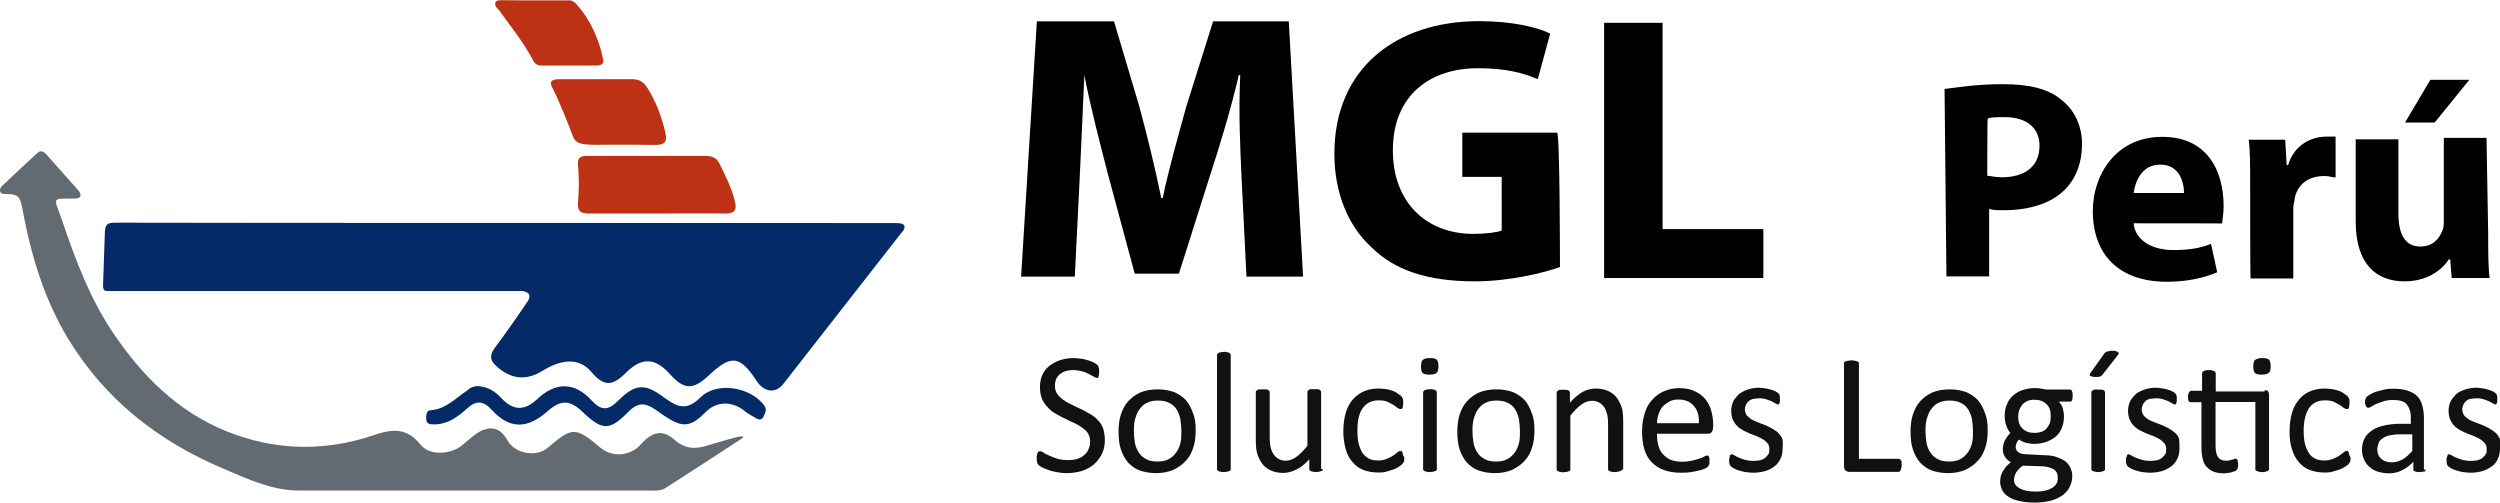
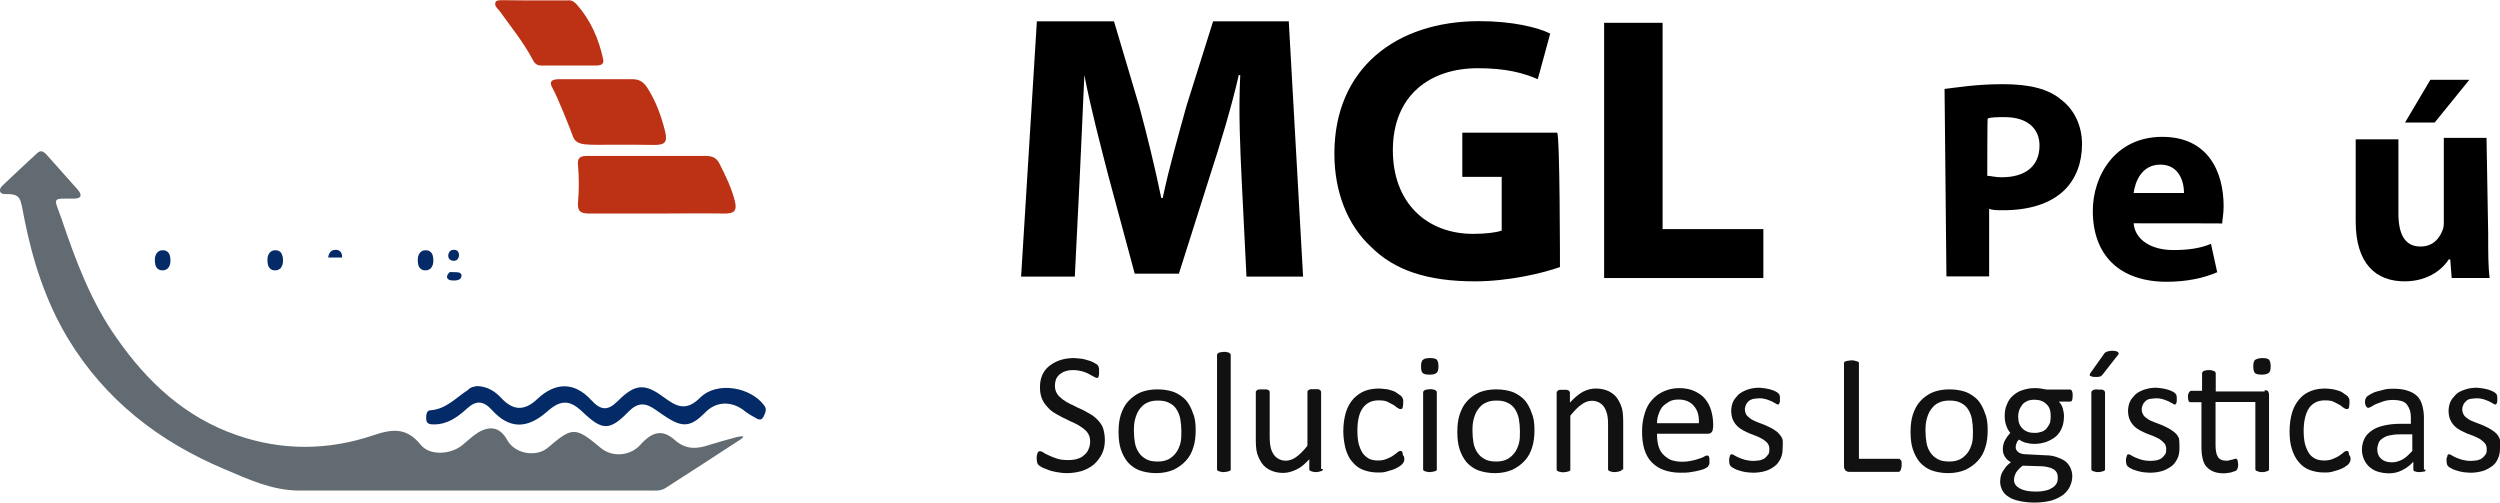
<svg xmlns="http://www.w3.org/2000/svg" version="1.1" id="Capa_1" x="0px" y="0px" viewBox="0 0 1205.8 242.5" style="enable-background:new 0 0 1205.8 242.5;" xml:space="preserve">
  <style type="text/css">
	.st0{fill:#626B71;}
	.st1{fill:#BD3214;}
	.st2{fill:#042B67;}
	.st3{fill:#111111;}
</style>
  <g>
    <g>
      <path class="st0" d="M355.4,213.1c-11.5,7.5-22.9,14.9-34.6,22.4c-2.3,1.4-4.9,1.1-7.5,1.1c-56.3,0-112.6,0-169,0    c-12.9,0-24.5-5.4-36-10.3c-31.6-13.3-57.5-33.3-75.5-63c-10.7-17.8-17-37.4-21-57.5c-2.1-10-1.1-12.4-9.6-12.2    c-2.3,0-3.1-2.1-1.1-4C6.7,84.2,12.3,79.1,18,73.8c1.6-1.4,2.8-0.9,4.2,0.5c5.1,5.8,10.3,11.5,15.4,17.3c2.3,2.8,1.4,4.2-2.1,4.2    c-10.7,0-9.6-0.9-5.8,9.8c6.8,20.1,14.2,40,26.6,57.5c14.7,21.1,32.9,38.1,57.7,46.7c22,7.7,44.2,7.5,65.9,0.2    c9.1-3.1,16.1-4,22.9,4.4c4.4,5.6,14.7,4.9,20.3,0.2c2.6-2.1,4.9-4.4,7.7-6.1c6.1-3.5,10.7-2.1,14,4c3.8,6.5,14,8.2,19.6,3.3    c11.7-10,13.1-10,25.3,0.2c5.6,4.7,14.2,4,19.1-1.4c5.6-6.3,10.5-7.7,16.4-2.6c5.4,4.9,10.7,4.7,16.9,2.6    c4.4-1.4,8.9-2.6,13.3-3.8C360,209.8,358.9,211,355.4,213.1z" />
      <path class="st1" d="M316.4,103c-10.7,0-21.5,0-32.2,0c-4.2,0-5.8-1.1-5.4-5.6c0.5-5.8,0.5-11.7,0-17.5c-0.5-4.2,1.4-4.7,4.7-4.7    c18.9,0,37.9,0,56.8,0c2.8,0,5.1,0.7,6.5,3.3c3.1,6.1,6.1,12.2,7.7,18.7c1.1,4.7-0.7,5.8-4.9,5.8C338.3,102.8,327.3,103,316.4,103    z" />
      <path class="st1" d="M296.3,69.8c-13.6,0-18,0.7-19.9-3.8c-1.1-3.3-7.7-19.6-9.6-22.9c-2.3-3.8-0.9-4.9,3.1-4.9    c11.7,0,23.4,0,35.1,0c3.1,0,5.1,1.1,7,3.8c4.4,6.8,7,14,8.9,21.8c1.1,5.1-0.5,6.1-5.4,6.1C309.8,69.8,304.2,69.8,296.3,69.8z" />
      <path class="st2" d="M230.1,186.2c5.1,0.2,8.7,2.6,11.5,5.6c5.8,6.3,11.2,6.5,17.3,0.9c8.7-8.4,18-8.7,26.2,0.2    c4.7,5.1,8,5.4,12.9,0.5c8.2-8.2,12.9-8.7,22-1.9c6.1,4.4,10.7,7.3,17.8,0.2c8.2-8,24.5-4.9,30.9,4c1.4,1.9,0.2,3.8-0.5,5.4    c-1.1,2.1-2.8,1.1-4.2,0.2c-2.1-1.1-4-2.3-5.8-3.8c-6.1-4.2-13.1-3.8-18.2,1.6c-6.8,6.8-10.7,7.3-18.9,1.9    c-1.6-1.1-3.5-2.3-5.1-3.5c-4.7-3.3-8.4-3.5-12.9,1.1c-9.1,9.3-12.6,9.1-22,0.2c-6.3-6.1-10.7-6.1-17.3-0.2    c-9.6,8.4-18.2,8.4-26.6-0.9c-4-4.4-7.5-4.7-11.9-0.7c-4.4,4-9.3,7.7-15.9,7.7c-1.6,0-3.5,0-3.8-2.1c-0.2-1.9,0-4.7,1.9-4.7    c7.7-0.5,12.4-6.1,18.2-9.8C226.8,186.7,228.9,186.4,230.1,186.2z" />
      <path class="st1" d="M258.2,0.2c1.9,0,12.4,0,14.7,0c1.9,0,3.1-0.5,5.4,2.1c6.5,7.3,10.5,16.4,12.6,26.2c0.7,2.6-1.4,3.1-3.3,3.1    c-8.9,0-17.8,0-26.6,0c-2.1,0-3.3-1.1-4.2-3.1c-4.7-8.7-10.5-15.7-15.9-23.3c-0.9-1.1-2.6-2.3-1.9-4.2c0.5-1.1,3.1-0.9,4.4-0.9    C248.6,0.2,258.2,0.2,258.2,0.2z" />
    </g>
    <g>
      <path class="st2" d="M81.4,122.1c-0.3-0.4-0.7-0.8-1.1-1c-0.5-0.3-1.1-0.4-1.8-0.4c-0.7,0-1.3,0.1-1.7,0.4c-0.5,0.2-0.9,0.6-1.2,1    c-0.3,0.4-0.5,0.9-0.7,1.5s-0.2,1.3-0.2,2c0,0.7,0.1,1.3,0.2,1.9c0.1,0.6,0.3,1.1,0.6,1.5c0.3,0.4,0.7,0.8,1.1,1    c0.5,0.3,1.1,0.4,1.8,0.4c0.7,0,1.3-0.1,1.7-0.4c0.5-0.3,0.9-0.5,1.2-1c0.3-0.4,0.5-0.9,0.7-1.5s0.2-1.3,0.2-2    c0-0.7-0.1-1.3-0.2-1.9C81.9,123,81.7,122.5,81.4,122.1z" />
      <path class="st2" d="M135.7,122.1c-0.3-0.4-0.7-0.8-1.1-1c-0.5-0.3-1.1-0.4-1.8-0.4c-0.7,0-1.3,0.1-1.7,0.4    c-0.5,0.2-0.9,0.6-1.2,1c-0.3,0.4-0.5,0.9-0.7,1.5c-0.2,0.6-0.2,1.3-0.2,2c0,0.7,0.1,1.3,0.2,1.9c0.1,0.6,0.3,1.1,0.6,1.5    c0.3,0.4,0.7,0.8,1.1,1c0.5,0.3,1.1,0.4,1.8,0.4c0.7,0,1.3-0.1,1.7-0.4c0.5-0.2,0.9-0.5,1.2-1c0.3-0.4,0.5-0.9,0.7-1.5    c0.2-0.6,0.2-1.3,0.2-2c0-0.7-0.1-1.3-0.2-1.9C136.1,123,135.9,122.5,135.7,122.1z" />
      <path class="st2" d="M208.2,122.1c-0.3-0.4-0.7-0.8-1.1-1c-0.5-0.3-1.1-0.4-1.8-0.4c-0.7,0-1.3,0.1-1.7,0.4    c-0.5,0.2-0.9,0.6-1.2,1c-0.3,0.4-0.5,0.9-0.7,1.5s-0.2,1.3-0.2,2c0,0.7,0.1,1.3,0.2,1.9c0.1,0.6,0.3,1.1,0.6,1.5    c0.3,0.4,0.7,0.8,1.1,1c0.5,0.3,1.1,0.4,1.8,0.4c0.7,0,1.3-0.1,1.7-0.4c0.5-0.2,0.9-0.5,1.2-1c0.3-0.4,0.5-0.9,0.7-1.5    s0.2-1.3,0.2-2c0-0.7-0.1-1.3-0.2-1.9C208.7,123,208.5,122.5,208.2,122.1z" />
      <path class="st2" d="M161.8,120.5c-0.5,0-1,0.1-1.5,0.3c-0.4,0.2-0.8,0.5-1,0.8c-0.3,0.3-0.5,0.8-0.7,1.2    c-0.2,0.4-0.2,0.9-0.3,1.4h6.7c0.1-1.2-0.2-2.1-0.8-2.8C163.7,120.8,162.9,120.5,161.8,120.5z" />
      <path class="st2" d="M215.6,133.5c0,0.6,0.3,1,0.9,1.4c0.6,0.3,1.4,0.4,2.5,0.4c0.7,0,1.3-0.1,1.7-0.2c0.4-0.1,0.8-0.3,1.1-0.5    c0.3-0.2,0.5-0.5,0.6-0.8c0.1-0.3,0.2-0.6,0.2-0.9c0-0.5-0.2-0.9-0.7-1.2c-0.4-0.3-1-0.4-1.7-0.4l-3.2-0.1    c-0.3,0.2-0.5,0.4-0.7,0.7c-0.2,0.2-0.3,0.4-0.4,0.6c-0.1,0.2-0.2,0.4-0.2,0.5C215.6,133.1,215.6,133.3,215.6,133.5z" />
      <path class="st2" d="M218.8,120.5c-0.4,0-0.8,0.1-1.1,0.2c-0.3,0.2-0.6,0.3-0.8,0.6c-0.2,0.3-0.4,0.5-0.5,0.9    c-0.1,0.3-0.2,0.7-0.2,1c0,0.8,0.2,1.5,0.7,1.9c0.5,0.4,1.1,0.7,1.9,0.7c0.4,0,0.8-0.1,1.1-0.2s0.6-0.3,0.8-0.6s0.4-0.5,0.5-0.9    c0.1-0.3,0.2-0.7,0.2-1c0-0.8-0.2-1.5-0.7-2S219.6,120.5,218.8,120.5z" />
-       <path class="st2" d="M436.2,109c-0.5-1.6-3.2-1.3-4.2-1.4c-1.6-0.1-325.6,0-374.6-0.2c-4.7,0-6.5-0.2-6.8,4.2    c-0.2,7.7-0.7,18.2-0.9,26c0,3.3,1.1,2.6,4.2,2.8c52.4,0,190.5,0,196.6,0c0.5,0,0.9-0.2,1.6,0c4.9,0.9,3.3,3.8,1.6,6.1    c-4.9,7.3-10,14.5-15.2,21.5c-2.3,3.3-2.3,5.6,0.7,8.4c7,6.5,14.5,7.5,22.7,2.3c9.6-5.8,17.5-5.8,22.9,0.2c6.3,7.6,10.3,7.6,17,1    c7.7-7.7,14-7.5,21.3,0.5c6.8,7.7,11.2,7.7,18.5,0.9c11.2-10.5,15.2-10,23.6,2.8c3.5,5.1,8.9,5.8,12.6,1.1    c18.9-24.3,37.9-48.4,56.8-72.7C435.3,111.7,436.7,110.2,436.2,109z" />
    </g>
  </g>
  <g>
    <path class="st3" d="M532.9,212.4c0,2.4-0.5,4.7-1.5,6.7c-1,1.9-2.3,3.6-3.9,5c-1.6,1.3-3.6,2.4-5.8,3.1c-2.3,0.6-4.5,1-7.1,1   c-1.8,0-3.4-0.2-5-0.5s-2.9-0.6-4.1-1.1c-1.1-0.5-2.3-0.8-3.1-1.3s-1.3-0.8-1.6-1.1s-0.5-0.8-0.6-1.3s-0.2-1.1-0.2-2.1   c0-0.6,0-1.1,0.2-1.5c0-0.3,0.2-0.6,0.3-1c0.2-0.3,0.3-0.5,0.5-0.5c0.2,0,0.3-0.2,0.6-0.2s1,0.2,1.6,0.6c0.6,0.5,1.6,1,2.8,1.5   c1.1,0.5,2.4,1.1,4.1,1.6s3.4,0.6,5.4,0.6c1.5,0,2.9-0.2,4.2-0.6s2.4-1,3.2-1.8c1-0.8,1.6-1.6,2.1-2.8c0.5-1.1,0.8-2.3,0.8-3.7   c0-1.5-0.3-2.8-1-3.9c-0.6-1.1-1.6-1.9-2.8-2.8c-1.1-0.8-2.4-1.6-3.9-2.3c-1.5-0.6-2.9-1.3-4.4-2.1c-1.5-0.6-2.9-1.5-4.4-2.3   c-1.5-0.8-2.8-1.8-3.9-3.1c-1.1-1.1-2.1-2.4-2.8-4.1s-1-3.4-1-5.5c0-2.3,0.3-4.2,1.1-6c0.8-1.8,1.9-3.2,3.4-4.4   c1.5-1.1,3.1-2.1,5.2-2.8c1.9-0.6,4.2-1,6.5-1c1.1,0,2.4,0.2,3.6,0.3s2.3,0.5,3.4,0.8s1.9,0.6,2.8,1.1s1.3,0.8,1.6,1   c0.3,0.3,0.5,0.5,0.5,0.6c0,0.2,0.2,0.3,0.2,0.6c0,0.2,0.2,0.5,0.2,0.8s0,0.8,0,1.3s0,1,0,1.3c0,0.3-0.2,0.6-0.2,1   c0,0.3-0.2,0.5-0.3,0.6c-0.2,0.2-0.3,0.2-0.5,0.2c-0.3,0-0.8-0.2-1.5-0.6c-0.6-0.3-1.5-0.8-2.4-1.3s-2.1-1-3.2-1.3   s-2.8-0.6-4.4-0.6c-1.5,0-2.8,0.2-3.9,0.6c-1.1,0.3-1.9,1-2.8,1.6c-0.6,0.6-1.3,1.5-1.6,2.3c-0.3,1-0.5,1.9-0.5,2.9   c0,1.5,0.3,2.8,1,3.9c0.6,1.1,1.6,1.9,2.8,2.9c1.1,0.8,2.4,1.6,3.9,2.3c1.5,0.6,2.9,1.5,4.4,2.1c1.5,0.6,2.9,1.5,4.4,2.3   c1.5,0.8,2.8,1.8,3.9,2.9c1.1,1.1,2.1,2.4,2.8,4.1C532.6,208.4,532.9,210.3,532.9,212.4z" />
    <path class="st3" d="M576.7,207.4c0,3.1-0.3,5.8-1.1,8.3c-0.8,2.6-1.9,4.7-3.6,6.5c-1.6,1.8-3.6,3.2-6,4.4c-2.4,1-5.2,1.6-8.3,1.6   s-5.7-0.5-8-1.3c-2.3-0.8-4.2-2.3-5.7-3.9c-1.5-1.8-2.6-3.9-3.4-6.3c-0.8-2.4-1.1-5.4-1.1-8.4s0.3-5.8,1.1-8.3   c0.8-2.4,1.9-4.7,3.6-6.5s3.6-3.2,5.8-4.2c2.4-1,5.2-1.5,8.3-1.5s5.7,0.5,8,1.3c2.3,1,4.2,2.3,5.7,3.9c1.5,1.8,2.6,3.9,3.4,6.3   C576.4,201.6,576.7,204.3,576.7,207.4z M569.8,207.9c0-1.9-0.2-3.9-0.5-5.7s-1-3.4-1.8-4.7c-0.8-1.3-1.9-2.4-3.6-3.2   c-1.5-0.8-3.2-1.1-5.5-1.1c-1.9,0-3.7,0.3-5.2,1.1c-1.5,0.6-2.6,1.8-3.6,3.1c-1,1.3-1.6,2.9-2.1,4.7s-0.6,3.7-0.6,5.8   s0.2,3.9,0.5,5.7s1,3.4,1.9,4.7c0.8,1.3,2.1,2.4,3.6,3.2c1.5,0.8,3.2,1.1,5.5,1.1c1.9,0,3.7-0.3,5.2-1.1c1.5-0.8,2.6-1.8,3.6-3.1   c1-1.3,1.6-2.8,2.1-4.5C569.8,212.1,569.8,210,569.8,207.9z" />
    <path class="st3" d="M593.6,226.4c0,0.2,0,0.5-0.2,0.5c-0.2,0.2-0.3,0.3-0.5,0.3c-0.2,0-0.6,0.2-1,0.3c-0.5,0-1,0.2-1.6,0.2   s-1.1,0-1.6-0.2c-0.5,0-0.8-0.2-1-0.3c-0.3-0.2-0.5-0.2-0.5-0.3c-0.2-0.2-0.2-0.3-0.2-0.5v-55.1c0-0.2,0-0.5,0.2-0.6   c0.2-0.2,0.3-0.3,0.5-0.5c0.3-0.2,0.6-0.2,1-0.3c0.5,0,1-0.2,1.6-0.2s1.3,0,1.6,0.2c0.5,0,0.8,0.2,1,0.3c0.2,0.2,0.5,0.3,0.5,0.5   c0.2,0.2,0.2,0.3,0.2,0.6V226.4z" />
    <path class="st3" d="M638,226.4c0,0.2,0,0.5-0.2,0.5c-0.2,0.2-0.3,0.3-0.5,0.3s-0.6,0.2-1,0.3c-0.3,0-0.8,0.2-1.5,0.2   s-1.1,0-1.6-0.2c-0.3,0-0.6-0.2-1-0.3c-0.2-0.2-0.3-0.2-0.5-0.3c-0.2-0.2-0.2-0.3-0.2-0.5v-4.9c-2.1,2.3-4.2,4.1-6.3,5   c-2.1,1-4.2,1.6-6.3,1.6c-2.4,0-4.5-0.5-6.2-1.3c-1.6-0.8-3.1-1.9-4.1-3.4c-1-1.5-1.8-3.1-2.3-4.9s-0.6-4.2-0.6-6.8v-22.6   c0-0.2,0-0.5,0.2-0.5c0.2-0.2,0.3-0.3,0.5-0.5c0.3-0.2,0.6-0.2,1.1-0.3c0.5,0,1,0,1.6,0s1.1,0,1.6,0s0.8,0.2,1,0.3   c0.3,0.2,0.5,0.3,0.5,0.5c0.2,0.2,0.2,0.3,0.2,0.5v21.6c0,2.1,0.2,3.9,0.5,5.2c0.3,1.3,0.8,2.4,1.5,3.4s1.5,1.6,2.4,2.1   c1,0.5,2.1,0.8,3.4,0.8c1.6,0,3.4-0.6,5-1.8c1.6-1.1,3.4-2.9,5.4-5.4v-26c0-0.2,0-0.5,0.2-0.5c0.2-0.2,0.3-0.3,0.5-0.5   c0.3-0.2,0.6-0.2,1-0.3c0.5,0,1,0,1.6,0s1.1,0,1.6,0s0.8,0.2,1,0.3c0.2,0.2,0.5,0.3,0.5,0.5s0.2,0.3,0.2,0.5v37.2H638z" />
    <path class="st3" d="M677.3,220.7c0,0.5,0,0.8,0,1.1s0,0.6-0.2,0.8c0,0.2-0.2,0.5-0.3,0.6c-0.2,0.2-0.3,0.5-0.6,0.8s-1,0.8-1.8,1.3   c-0.8,0.5-1.8,1-2.8,1.3c-1,0.3-2.1,0.6-3.4,1c-1.1,0.3-2.4,0.3-3.7,0.3c-2.6,0-5-0.5-7.1-1.3c-2.1-0.8-3.7-2.1-5.2-3.9   c-1.5-1.6-2.4-3.7-3.2-6.2c-0.6-2.4-1.1-5.4-1.1-8.4c0-3.7,0.5-6.8,1.3-9.4s2.1-4.7,3.7-6.5c1.6-1.6,3.4-2.9,5.5-3.7   c2.1-0.8,4.4-1.1,6.8-1.1c1.1,0,2.3,0.2,3.4,0.3s2.1,0.5,3.1,0.8s1.8,0.8,2.4,1.3s1.3,0.8,1.6,1.1c0.3,0.3,0.5,0.6,0.6,0.8   s0.2,0.5,0.3,0.6s0.2,0.5,0.2,0.8s0,0.8,0,1.3c0,1.1-0.2,1.8-0.3,2.3c-0.2,0.5-0.5,0.6-1,0.6s-0.8-0.2-1.5-0.6s-1.1-1-2.1-1.5   c-1-0.5-1.8-1-2.9-1.5c-1.1-0.5-2.6-0.6-4.2-0.6c-3.2,0-5.8,1.3-7.5,3.7c-1.8,2.4-2.6,6.2-2.6,10.9c0,2.4,0.2,4.5,0.6,6.3   c0.5,1.8,1.1,3.2,1.9,4.5c0.8,1.1,1.9,2.1,3.2,2.8c1.3,0.6,2.8,0.8,4.4,0.8c1.6,0,2.9-0.3,4.1-0.8s2.3-1,3.1-1.6   c0.8-0.6,1.6-1.1,2.1-1.6c0.6-0.5,1-0.6,1.5-0.6c0.2,0,0.3,0,0.5,0.2c0.2,0.2,0.3,0.3,0.3,0.5c0.2,0.3,0.2,0.6,0.2,1   C676.6,219.6,677.3,220.2,677.3,220.7z" />
    <path class="st3" d="M693.8,176.7c0,1.6-0.3,2.8-1,3.2c-0.6,0.6-1.8,0.8-3.4,0.8c-1.6,0-2.8-0.3-3.2-0.8c-0.6-0.5-0.8-1.6-0.8-3.2   s0.3-2.8,1-3.2c0.6-0.6,1.8-0.8,3.4-0.8c1.6,0,2.8,0.3,3.2,0.8C693.5,174.1,693.8,175.1,693.8,176.7z M693,226.4   c0,0.2,0,0.5-0.2,0.5c-0.2,0.2-0.3,0.3-0.5,0.3s-0.6,0.2-1,0.3c-0.5,0-1,0.2-1.6,0.2s-1.1,0-1.6-0.2c-0.5,0-0.8-0.2-1-0.3   c-0.3-0.2-0.5-0.2-0.5-0.3c-0.2-0.2-0.2-0.3-0.2-0.5v-37.2c0-0.2,0-0.3,0.2-0.5c0.2-0.2,0.3-0.3,0.5-0.5c0.3-0.2,0.6-0.2,1-0.3   c0.5,0,1-0.2,1.6-0.2s1.3,0,1.6,0.2c0.5,0,0.8,0.2,1,0.3s0.5,0.3,0.5,0.5c0.2,0.2,0.2,0.3,0.2,0.5V226.4z" />
    <path class="st3" d="M740.1,207.4c0,3.1-0.3,5.8-1.1,8.3c-0.8,2.6-1.9,4.7-3.6,6.5c-1.6,1.8-3.6,3.2-6,4.4c-2.4,1-5.2,1.6-8.3,1.6   c-3.1,0-5.7-0.5-8-1.3c-2.3-0.8-4.2-2.3-5.7-3.9c-1.5-1.8-2.6-3.9-3.4-6.3c-0.8-2.4-1.1-5.4-1.1-8.4s0.3-5.8,1.1-8.3   c0.8-2.4,1.9-4.7,3.6-6.5c1.6-1.8,3.6-3.2,5.8-4.2c2.4-1,5.2-1.5,8.3-1.5s5.7,0.5,8,1.3c2.3,1,4.2,2.3,5.7,3.9   c1.5,1.8,2.6,3.9,3.4,6.3C739.8,201.6,740.1,204.3,740.1,207.4z M733.1,207.9c0-1.9-0.2-3.9-0.5-5.7s-1-3.4-1.8-4.7   c-0.8-1.3-1.9-2.4-3.6-3.2c-1.5-0.8-3.2-1.1-5.5-1.1c-1.9,0-3.7,0.3-5.2,1.1c-1.5,0.6-2.6,1.8-3.6,3.1c-1,1.3-1.6,2.9-2.1,4.7   c-0.5,1.8-0.6,3.7-0.6,5.8s0.2,3.9,0.5,5.7s1,3.4,1.9,4.7c0.8,1.3,2.1,2.4,3.6,3.2c1.5,0.8,3.2,1.1,5.5,1.1c1.9,0,3.7-0.3,5.2-1.1   c1.5-0.8,2.6-1.8,3.6-3.1c1-1.3,1.6-2.8,2.1-4.5C733.1,212.1,733.1,210,733.1,207.9z" />
    <path class="st3" d="M782.2,226.4c0,0.2,0,0.5-0.2,0.5c-0.2,0.2-0.3,0.3-0.5,0.3c-0.2,0-0.6,0.2-1,0.3c-0.5,0-1,0.2-1.6,0.2   s-1.3,0-1.6-0.2c-0.5,0-0.8-0.2-1-0.3c-0.2-0.2-0.5-0.2-0.5-0.3c-0.2-0.2-0.2-0.3-0.2-0.5v-21.8c0-2.1-0.2-3.9-0.5-5   c-0.3-1.1-0.8-2.4-1.5-3.4s-1.5-1.6-2.4-2.1c-1-0.5-2.1-0.8-3.4-0.8c-1.6,0-3.4,0.6-5,1.8c-1.6,1.1-3.4,2.9-5.4,5.4v26   c0,0.2,0,0.5-0.2,0.5c-0.2,0.2-0.3,0.3-0.5,0.3s-0.6,0.2-1,0.3c-0.5,0-1,0.2-1.6,0.2s-1.1,0-1.6-0.2c-0.5,0-0.8-0.2-1-0.3   c-0.3-0.2-0.5-0.2-0.5-0.3c-0.2-0.2-0.2-0.3-0.2-0.5v-37.2c0-0.2,0-0.5,0.2-0.5s0.3-0.3,0.5-0.5c0.2-0.2,0.5-0.2,1-0.3   c0.3,0,0.8,0,1.5,0s1.1,0,1.5,0s0.6,0.2,1,0.3c0.2,0.2,0.3,0.3,0.5,0.5c0.2,0.2,0.2,0.3,0.2,0.5v4.9c2.1-2.3,4.2-4.1,6.2-5.2   c2.1-1.1,4.2-1.6,6.3-1.6c2.4,0,4.5,0.5,6.2,1.3c1.6,0.8,3.1,1.9,4.1,3.4c1,1.5,1.8,3.1,2.3,4.9c0.5,1.8,0.6,4.2,0.6,6.8v22.7   H782.2z" />
    <path class="st3" d="M826.2,206.3c0,1.1-0.3,1.8-0.8,2.3c-0.5,0.5-1.1,0.6-1.8,0.6h-24.4c0,2.1,0.2,3.9,0.6,5.5s1.1,3.1,2.1,4.2   c1,1.1,2.3,2.1,3.7,2.8c1.5,0.6,3.4,1,5.7,1c1.8,0,3.4-0.2,4.7-0.5s2.6-0.6,3.6-1c1-0.3,1.8-0.6,2.4-1s1.1-0.5,1.5-0.5   c0.2,0,0.3,0,0.5,0.2c0.2,0.2,0.3,0.2,0.3,0.5s0.2,0.5,0.2,0.8s0,0.8,0,1.3c0,0.3,0,0.6,0,1c0,0.3,0,0.5-0.2,0.6   c-0.2,0.2-0.2,0.3-0.2,0.5c-0.2,0.2-0.2,0.3-0.3,0.5s-0.6,0.3-1.3,0.8s-1.6,0.6-2.9,1c-1.1,0.3-2.6,0.6-4.1,0.8   c-1.6,0.3-3.2,0.3-5,0.3c-3.1,0-5.7-0.5-8-1.3c-2.3-0.8-4.2-2.1-5.8-3.7c-1.6-1.6-2.8-3.7-3.6-6.3c-0.8-2.6-1.1-5.5-1.1-8.8   s0.5-6,1.3-8.6c0.8-2.6,1.9-4.7,3.6-6.5c1.6-1.8,3.4-3.1,5.7-4.1c2.3-1,4.7-1.5,7.3-1.5c2.9,0,5.4,0.5,7.5,1.5c2.1,1,3.7,2.1,5,3.7   s2.3,3.4,2.9,5.5c0.6,2.1,1,4.4,1,6.8v1.5H826.2z M819.4,204.2c0.2-3.6-0.6-6.3-2.4-8.4c-1.8-2.1-4.2-3.1-7.5-3.1   c-1.6,0-3.2,0.3-4.4,1s-2.3,1.5-3.2,2.4c-0.8,1-1.5,2.3-1.9,3.6c-0.5,1.3-0.8,2.8-0.8,4.4h20.3V204.2z" />
    <path class="st3" d="M859.8,216.2c0,1.9-0.3,3.6-1,5s-1.6,2.8-2.9,3.7c-1.3,1-2.8,1.8-4.5,2.3c-1.8,0.5-3.7,0.8-5.8,0.8   c-1.3,0-2.6-0.2-3.7-0.3c-1.1-0.2-2.3-0.5-3.2-0.8c-1-0.3-1.8-0.6-2.4-1c-0.6-0.3-1.1-0.6-1.5-1c-0.3-0.3-0.5-0.6-0.6-1.1   c-0.2-0.5-0.2-1.1-0.2-1.9c0-0.5,0-1,0.2-1.3c0-0.3,0.2-0.6,0.2-0.8s0.2-0.3,0.3-0.5s0.3-0.2,0.5-0.2c0.3,0,0.8,0.2,1.3,0.5   c0.6,0.3,1.3,0.8,2.1,1.1c0.8,0.3,1.9,0.8,3.1,1.1s2.6,0.5,4.1,0.5c1.1,0,2.3-0.2,3.1-0.3c1-0.3,1.8-0.6,2.4-1.1s1.1-1.1,1.6-1.8   c0.5-0.6,0.5-1.6,0.5-2.6s-0.3-1.9-0.8-2.6s-1.3-1.3-2.1-1.9c-0.8-0.5-1.9-1-2.9-1.5c-1.1-0.5-2.3-0.8-3.4-1.3   c-1.1-0.5-2.3-1-3.4-1.6c-1.1-0.6-2.1-1.3-2.9-2.1c-0.8-0.8-1.6-1.9-2.1-3.1c-0.5-1.1-0.8-2.6-0.8-4.2c0-1.5,0.3-2.9,0.8-4.2   s1.5-2.4,2.6-3.6c1.1-1,2.6-1.8,4.2-2.4c1.6-0.6,3.7-1,5.8-1c1,0,1.9,0.2,2.9,0.3c1,0.2,1.9,0.3,2.8,0.6s1.5,0.5,2.1,0.8   c0.5,0.3,1,0.5,1.3,0.8c0.3,0.3,0.5,0.5,0.6,0.6c0.2,0.2,0.2,0.3,0.2,0.5c0,0.2,0.2,0.5,0.2,0.8s0,0.6,0,1.1s0,0.8,0,1.1   s-0.2,0.6-0.2,0.8c-0.2,0.2-0.2,0.3-0.3,0.5c-0.2,0.2-0.3,0.2-0.5,0.2c-0.3,0-0.6-0.2-1.1-0.5c-0.5-0.3-1.1-0.6-1.8-1   c-0.6-0.3-1.6-0.6-2.6-1c-1-0.3-2.1-0.5-3.4-0.5c-1.1,0-2.1,0.2-3.1,0.3c-0.8,0.3-1.6,0.6-2.1,1.1s-1,1-1.3,1.8s-0.5,1.3-0.5,2.1   c0,1.1,0.3,1.9,0.8,2.8c0.5,0.6,1.3,1.3,2.1,1.9c0.8,0.5,1.9,1,3.1,1.5c1.1,0.5,2.3,0.8,3.4,1.3s2.3,1,3.4,1.6   c1.1,0.6,2.1,1.3,3.1,2.1c0.8,0.8,1.6,1.8,2.1,2.9S859.8,214.7,859.8,216.2z" />
    <path class="st3" d="M917.2,224.3c0,0.5,0,1-0.2,1.5c0,0.3-0.2,0.6-0.3,1c-0.2,0.3-0.3,0.5-0.5,0.6c-0.2,0.2-0.3,0.2-0.6,0.2H892   c-0.6,0-1.3-0.2-1.8-0.6c-0.5-0.5-0.8-1.1-0.8-2.3v-49.5c0-0.2,0-0.5,0.2-0.6c0.2-0.2,0.3-0.3,0.6-0.3c0.3-0.2,0.6-0.2,1.1-0.3   c0.5,0,1-0.2,1.6-0.2c0.6,0,1.3,0,1.8,0.2c0.5,0.2,0.8,0.2,1.1,0.3c0.3,0.2,0.5,0.2,0.6,0.3c0.2,0.2,0.2,0.3,0.2,0.6v46.1h19.2   c0.3,0,0.5,0,0.6,0.2s0.3,0.3,0.5,0.5c0.2,0.2,0.2,0.5,0.3,1C917.2,223.3,917.2,223.8,917.2,224.3z" />
    <path class="st3" d="M958.7,207.4c0,3.1-0.3,5.8-1.1,8.3c-0.8,2.6-1.9,4.7-3.6,6.5c-1.6,1.8-3.6,3.2-6,4.4c-2.4,1-5.2,1.6-8.3,1.6   s-5.7-0.5-8-1.3c-2.3-0.8-4.2-2.3-5.7-3.9c-1.5-1.8-2.6-3.9-3.4-6.3c-0.8-2.4-1.1-5.4-1.1-8.4s0.3-5.8,1.1-8.3   c0.8-2.4,1.9-4.7,3.6-6.5c1.6-1.8,3.6-3.2,5.8-4.2c2.4-1,5.2-1.5,8.3-1.5s5.7,0.5,8,1.3c2.3,1,4.2,2.3,5.7,3.9   c1.5,1.8,2.6,3.9,3.4,6.3C958.4,201.6,958.7,204.3,958.7,207.4z M951.6,207.9c0-1.9-0.2-3.9-0.5-5.7c-0.3-1.8-1-3.4-1.8-4.7   c-0.8-1.3-1.9-2.4-3.6-3.2c-1.5-0.8-3.2-1.1-5.5-1.1c-1.9,0-3.7,0.3-5.2,1.1c-1.5,0.6-2.6,1.8-3.6,3.1c-1,1.3-1.6,2.9-2.1,4.7   s-0.6,3.7-0.6,5.8s0.2,3.9,0.5,5.7s1,3.4,1.9,4.7c0.8,1.3,2.1,2.4,3.6,3.2c1.5,0.8,3.2,1.1,5.5,1.1c1.9,0,3.7-0.3,5.2-1.1   c1.5-0.8,2.6-1.8,3.6-3.1c1-1.3,1.6-2.8,2.1-4.5C951.6,212.1,951.6,210,951.6,207.9z" />
    <path class="st3" d="M999.7,191c0,1-0.2,1.6-0.3,2.1c-0.3,0.5-0.6,0.6-1,0.6H993c1,1,1.6,2.1,1.9,3.2c0.3,1.1,0.6,2.4,0.6,3.7   c0,2.1-0.3,4.1-1,5.7c-0.6,1.6-1.6,3.1-2.9,4.2s-2.8,1.9-4.5,2.6c-1.8,0.6-3.7,1-5.8,1c-1.5,0-2.9-0.2-4.4-0.6   c-1.5-0.5-2.4-1-3.1-1.5c-0.5,0.5-1,1.1-1.1,1.6c-0.3,0.6-0.5,1.3-0.5,2.1c0,1,0.5,1.8,1.3,2.4c0.8,0.6,2.1,1,3.6,1l9.7,0.5   c1.8,0,3.6,0.3,5,0.8c1.5,0.5,2.9,1.1,4.1,1.9s1.9,1.9,2.6,3.1c0.6,1.3,1,2.6,1,4.2c0,1.6-0.3,3.2-1.1,4.9   c-0.6,1.5-1.8,2.9-3.2,4.1c-1.5,1.1-3.4,2.1-5.7,2.8c-2.3,0.6-5,1-8.1,1c-2.9,0-5.5-0.3-7.6-0.8c-2.1-0.5-3.9-1.1-5.2-2.1   c-1.3-0.8-2.3-1.9-2.9-3.1c-0.6-1.3-1-2.6-1-4.1c0-1,0.2-1.8,0.3-2.6c0.2-0.8,0.5-1.6,1-2.4s1-1.5,1.6-2.3c0.6-0.6,1.5-1.5,2.3-2.1   c-1.3-0.6-2.3-1.6-2.9-2.6c-0.6-1-1-2.1-1-3.4c0-1.6,0.3-3.2,1-4.5s1.5-2.4,2.6-3.6c-0.8-1-1.5-2.1-1.9-3.4   c-0.5-1.3-0.8-2.8-0.8-4.7c0-2.1,0.3-4.1,1.1-5.7c0.6-1.6,1.6-3.1,2.9-4.2c1.3-1.1,2.8-2.1,4.5-2.6c1.8-0.6,3.7-1,5.8-1   c1.1,0,2.1,0,3.1,0.2c1,0.2,1.9,0.3,2.8,0.5h11.2c0.5,0,0.8,0.2,1,0.6C999.7,189.4,999.7,190,999.7,191z M992.5,230.1   c0-1.6-0.6-2.8-1.9-3.7c-1.3-0.8-3.1-1.3-5.4-1.5l-9.6-0.3c-0.8,0.6-1.6,1.3-2.1,1.9c-0.5,0.6-1,1.1-1.3,1.8s-0.5,1.1-0.6,1.6   s-0.2,1.1-0.2,1.6c0,1.8,1,3.1,2.8,4.1s4.4,1.5,7.6,1.5c2.1,0,3.7-0.2,5.2-0.6c1.5-0.3,2.4-1,3.4-1.6c0.8-0.6,1.5-1.5,1.8-2.3   C992.5,231.8,992.5,231.1,992.5,230.1z M989.1,200.7c0-2.6-0.6-4.5-2.1-5.8c-1.5-1.5-3.4-2.1-5.8-2.1c-1.3,0-2.4,0.2-3.4,0.6   c-1,0.5-1.8,1-2.4,1.8c-0.6,0.8-1.1,1.6-1.5,2.6c-0.3,1-0.5,2.1-0.5,3.1c0,2.4,0.6,4.4,2.1,5.8c1.5,1.5,3.4,2.1,5.8,2.1   c1.3,0,2.4-0.2,3.6-0.6c1.1-0.5,1.8-1,2.4-1.8c0.6-0.8,1.1-1.6,1.5-2.6C989,202.9,989.1,201.7,989.1,200.7z" />
    <path class="st3" d="M1014.6,171c0.2-0.3,0.3-0.5,0.6-0.8c0.3-0.3,0.5-0.3,0.8-0.5c0.3-0.2,0.6-0.2,1.1-0.3c0.5-0.2,1-0.2,1.6-0.2   c0.8,0,1.5,0,1.9,0.2c0.5,0.2,0.8,0.2,1,0.5c0.2,0.3,0.3,0.3,0.3,0.6s-0.2,0.5-0.3,0.6l-7.5,9.6c-0.2,0.3-0.5,0.5-0.6,0.6   c-0.2,0.2-0.3,0.3-0.6,0.3s-0.5,0.2-1,0.2c-0.5,0-0.8,0-1.5,0s-1.1,0-1.5-0.2c-0.3-0.2-0.6-0.2-0.8-0.3c-0.2-0.2-0.2-0.3-0.2-0.5   s0.2-0.5,0.3-0.8L1014.6,171z M1015.3,226.4c0,0.2,0,0.5-0.2,0.5c-0.2,0-0.3,0.3-0.5,0.3c-0.2,0-0.6,0.2-1,0.3s-1,0.2-1.6,0.2   s-1.1,0-1.6-0.2s-0.8-0.2-1-0.3c-0.2-0.2-0.5-0.2-0.5-0.3c0-0.2-0.2-0.3-0.2-0.5v-37.2c0-0.2,0-0.5,0.2-0.5c0.2,0,0.3-0.3,0.5-0.5   c0.2-0.2,0.6-0.2,1-0.3c0.3-0.2,1,0,1.6,0s1.3,0,1.6,0s0.8,0.2,1,0.3c0.2,0.2,0.5,0.3,0.5,0.5s0.2,0.3,0.2,0.5V226.4z" />
    <path class="st3" d="M1051.2,216.2c0,1.9-0.3,3.6-1,5s-1.6,2.8-2.9,3.7s-2.8,1.8-4.5,2.3c-1.8,0.5-3.7,0.8-5.8,0.8   c-1.3,0-2.6-0.2-3.7-0.3c-1.1-0.2-2.3-0.5-3.2-0.8c-1-0.3-1.8-0.6-2.4-1c-0.6-0.3-1.1-0.6-1.5-1c-0.3-0.3-0.5-0.6-0.6-1.1   c-0.2-0.5-0.2-1.1-0.2-1.9c0-0.5,0-1,0.2-1.3c0.2-0.3,0.2-0.6,0.2-0.8s0.2-0.3,0.3-0.5s0.3-0.2,0.5-0.2c0.3,0,0.8,0.2,1.3,0.5   c0.5,0.3,1.3,0.8,2.1,1.1c0.8,0.3,1.9,0.8,3.1,1.1c1.1,0.3,2.6,0.5,4.1,0.5c1.1,0,2.3-0.2,3.1-0.3c0.8-0.2,1.8-0.6,2.4-1.1   s1.1-1.1,1.6-1.8c0.5-0.6,0.5-1.6,0.5-2.6s-0.3-1.9-0.8-2.6c-0.5-0.6-1.3-1.3-2.1-1.9c-0.8-0.6-1.9-1-2.9-1.5   c-1-0.5-2.3-0.8-3.4-1.3s-2.3-1-3.4-1.6c-1.1-0.6-2.1-1.3-2.9-2.1c-0.8-0.8-1.6-1.9-2.1-3.1c-0.5-1.1-0.8-2.6-0.8-4.2   c0-1.5,0.3-2.9,0.8-4.2s1.5-2.4,2.6-3.6c1.1-1.1,2.6-1.8,4.2-2.4c1.6-0.6,3.7-1,5.8-1c1,0,1.9,0.2,2.9,0.3c1,0.2,1.9,0.3,2.8,0.6   s1.5,0.5,2.1,0.8s1,0.5,1.3,0.8s0.5,0.5,0.6,0.6c0.2,0.2,0.2,0.3,0.2,0.5c0,0.2,0.2,0.5,0.2,0.8s0,0.6,0,1.1s0,0.8,0,1.1   s-0.2,0.6-0.2,0.8c0,0.2-0.2,0.3-0.3,0.5c-0.2,0.2-0.3,0.2-0.5,0.2c-0.3,0-0.6-0.2-1.1-0.5c-0.5-0.3-1.1-0.6-1.8-1   c-0.6-0.3-1.6-0.6-2.6-1c-1-0.3-2.1-0.5-3.4-0.5c-1.1,0-2.1,0.2-3.1,0.3c-1,0.2-1.6,0.6-2.1,1.1c-0.5,0.5-1,1-1.3,1.8   c-0.3,0.8-0.5,1.3-0.5,2.1c0,1.1,0.3,1.9,0.8,2.8c0.5,0.8,1.3,1.3,2.1,1.9c0.8,0.6,1.9,1,3.1,1.5c1.1,0.5,2.3,0.8,3.4,1.3   c1.1,0.5,2.3,1,3.4,1.6c1.1,0.6,2.1,1.3,3.1,2.1c1,0.8,1.6,1.8,2.1,2.9C1051.2,212.9,1051.2,214.7,1051.2,216.2z" />
    <path class="st3" d="M1092.3,188.2c0.8,0,1.5,0.2,1.6,0.5c0.2,0.3,0.5,1,0.5,1.6v36.1c0,0.2,0,0.5-0.2,0.5s-0.3,0.3-0.5,0.3   c-0.2,0-0.6,0.2-1,0.3c-0.3,0.2-1,0.2-1.6,0.2s-1.3,0-1.6-0.2s-0.8-0.2-1-0.3c-0.2-0.2-0.5-0.2-0.5-0.3c0-0.2-0.2-0.3-0.2-0.5   v-32.5h-19.2v20.6c0,2.6,0.3,4.5,1.1,5.8s2.1,1.9,4.1,1.9c0.6,0,1.1,0,1.6-0.2c0.5-0.2,1-0.3,1.3-0.3s0.6-0.3,1-0.3   s0.5-0.2,0.8-0.2c0.2,0,0.3,0,0.3,0.2c0,0.2,0.2,0.2,0.3,0.3c0.2,0.2,0.2,0.5,0.2,0.8s0.2,0.8,0.2,1.3c0,0.8,0,1.5-0.2,1.9   c-0.2,0.5-0.3,0.8-0.5,1c-0.2,0.2-0.5,0.5-1,0.6s-1,0.3-1.5,0.5c-0.5,0.2-1.1,0.2-1.8,0.3s-1.3,0.2-1.9,0.2c-1.9,0-3.6-0.3-4.9-0.8   s-2.4-1.3-3.4-2.3s-1.5-2.3-1.9-3.9s-0.6-3.4-0.6-5.5v-21.8h-5.2c-0.5,0-0.8-0.2-1-0.6c-0.2-0.5-0.3-1.1-0.3-2.1c0-0.5,0-1,0.2-1.3   c0.2-0.3,0.2-0.6,0.3-0.8c0.2-0.2,0.3-0.3,0.5-0.5c0.2-0.2,0.3-0.2,0.6-0.2h5.2V180c0-0.2,0-0.3,0.2-0.5c0.2-0.2,0.3-0.3,0.5-0.5   s0.6-0.2,1-0.3c0.3-0.2,1-0.2,1.6-0.2s1.3,0,1.6,0.2c0.3,0.2,0.8,0.2,1,0.3c0.2,0.2,0.5,0.3,0.5,0.5s0.2,0.3,0.2,0.5v8.8h23.6   V188.2z M1095.2,176.7c0,1.6-0.3,2.8-1,3.2c-0.6,0.5-1.8,0.8-3.4,0.8s-2.8-0.3-3.2-0.8c-0.5-0.5-0.8-1.6-0.8-3.2s0.3-2.8,1-3.2   s1.8-0.8,3.4-0.8s2.8,0.3,3.2,0.8C1094.8,173.9,1095.2,175.1,1095.2,176.7z" />
    <path class="st3" d="M1133.7,220.7c0,0.5,0,0.8,0,1.1s0,0.6-0.2,0.8c-0.2,0.2-0.2,0.5-0.3,0.6s-0.3,0.5-0.6,0.8s-1,0.8-1.8,1.3   s-1.8,1-2.8,1.3c-1,0.3-2.1,0.6-3.4,1c-1.3,0.3-2.4,0.3-3.7,0.3c-2.6,0-5-0.5-7.1-1.3c-2.1-0.8-3.7-2.1-5.2-3.9   c-1.5-1.8-2.4-3.7-3.2-6.2c-0.8-2.4-1.1-5.4-1.1-8.4c0-3.7,0.5-6.8,1.3-9.4s2.1-4.7,3.7-6.5s3.4-2.9,5.5-3.7s4.4-1.1,6.8-1.1   c1.1,0,2.3,0.2,3.4,0.3c1.1,0.2,2.1,0.5,3.1,0.8c1,0.3,1.8,0.8,2.4,1.3s1.3,0.8,1.6,1.1c0.3,0.3,0.5,0.6,0.6,0.8   c0.2,0.2,0.2,0.5,0.3,0.6s0.2,0.5,0.2,0.8s0,0.8,0,1.3c0,1.1-0.2,1.8-0.3,2.3c-0.2,0.5-0.5,0.6-1,0.6c-0.5,0-0.8-0.2-1.5-0.6   s-1.1-1-2.1-1.5c-1-0.5-1.8-1-2.9-1.5c-1.1-0.5-2.6-0.6-4.2-0.6c-3.2,0-5.8,1.3-7.5,3.7c-1.6,2.4-2.6,6.2-2.6,10.9   c0,2.4,0.2,4.5,0.6,6.3c0.5,1.8,1.1,3.2,1.9,4.5s1.9,2.1,3.2,2.8c1.3,0.6,2.8,0.8,4.4,0.8s2.9-0.3,4.1-0.8c1.1-0.5,2.3-1,3.1-1.6   c0.8-0.6,1.6-1.1,2.1-1.6s1-0.6,1.5-0.6c0.2,0,0.3,0,0.5,0.2c0.2,0.2,0.3,0.3,0.3,0.5c0,0.2,0.2,0.6,0.2,1   C1133,219.6,1133.7,220.2,1133.7,220.7z" />
    <path class="st3" d="M1170,226.4c0,0.3-0.2,0.6-0.3,0.8s-0.5,0.3-1,0.3c-0.5,0-1,0.2-1.6,0.2c-0.6,0-1.3,0-1.8-0.2   c-0.5-0.2-0.8-0.2-1-0.3c-0.2-0.2-0.3-0.5-0.3-0.8v-3.7c-1.6,1.8-3.4,3.1-5.4,4.1c-1.9,1-4.1,1.5-6.3,1.5c-1.9,0-3.7-0.3-5.4-0.8   s-2.9-1.3-4.1-2.3c-1.1-1-1.9-2.1-2.6-3.6c-0.6-1.5-1-2.9-1-4.7c0-2.1,0.5-3.9,1.3-5.5c0.8-1.6,2.1-2.8,3.7-3.9   c1.6-1.1,3.6-1.8,5.8-2.3c2.3-0.5,4.9-0.8,7.8-0.8h5v-2.9c0-1.5-0.2-2.8-0.5-3.7s-0.8-1.9-1.5-2.8c-0.6-0.8-1.6-1.3-2.6-1.6   c-1-0.3-2.4-0.5-3.9-0.5c-1.6,0-3.2,0.2-4.5,0.6c-1.3,0.5-2.4,0.8-3.6,1.3s-1.8,1-2.4,1.3s-1.1,0.6-1.5,0.6c-0.2,0-0.5,0-0.6-0.2   c-0.2-0.2-0.3-0.3-0.5-0.5c-0.2-0.2-0.2-0.5-0.3-0.8c-0.2-0.3-0.2-0.6-0.2-1.1c0-0.6,0-1.3,0.2-1.6c0.2-0.3,0.3-0.8,0.6-1.1   c0.3-0.3,1-0.8,1.9-1.3s1.9-1,3.1-1.3c1.1-0.3,2.4-0.6,3.9-1c1.5-0.3,2.8-0.3,4.2-0.3c2.6,0,4.9,0.3,6.8,1c1.9,0.6,3.4,1.5,4.5,2.6   s1.9,2.6,2.4,4.4c0.5,1.8,0.8,3.7,0.8,6v25H1170z M1163.2,209.5h-5.8c-1.9,0-3.4,0.2-4.9,0.5c-1.5,0.3-2.4,0.8-3.4,1.5   s-1.6,1.3-1.9,2.3c-0.3,1-0.6,1.8-0.6,2.9c0,1.9,0.6,3.4,1.8,4.5c1.1,1.1,2.9,1.8,5.2,1.8c1.8,0,3.4-0.5,5-1.3s3.1-2.3,4.9-4.2v-8   H1163.2z" />
    <path class="st3" d="M1205.8,216.2c0,1.9-0.3,3.6-1,5c-0.6,1.5-1.6,2.8-2.9,3.7s-2.8,1.8-4.5,2.3c-1.8,0.5-3.7,0.8-5.8,0.8   c-1.3,0-2.6-0.2-3.7-0.3c-1.1-0.2-2.3-0.5-3.2-0.8c-1-0.3-1.8-0.6-2.4-1c-0.6-0.3-1.1-0.6-1.5-1c-0.3-0.3-0.5-0.6-0.6-1.1   s-0.2-1.1-0.2-1.9c0-0.5,0-1,0.2-1.3c0.2-0.3,0.2-0.6,0.2-0.8s0.2-0.3,0.3-0.5s0.3-0.2,0.5-0.2c0.3,0,0.8,0.2,1.3,0.5   c0.5,0.3,1.3,0.8,2.1,1.1c0.8,0.3,1.9,0.8,3.1,1.1s2.6,0.5,4.1,0.5c1.1,0,2.3-0.2,3.1-0.3c0.8-0.2,1.8-0.6,2.4-1.1   c0.6-0.5,1.1-1.1,1.6-1.8c0.5-0.6,0.5-1.6,0.5-2.6s-0.3-1.9-0.8-2.6c-0.5-0.6-1.3-1.3-2.1-1.9c-0.8-0.6-1.9-1-2.9-1.5   c-1-0.5-2.3-0.8-3.4-1.3s-2.3-1-3.4-1.6c-1.1-0.6-2.1-1.3-2.9-2.1c-0.8-0.8-1.6-1.9-2.1-3.1c-0.5-1.1-0.8-2.6-0.8-4.2   c0-1.5,0.3-2.9,0.8-4.2c0.5-1.3,1.5-2.4,2.6-3.6s2.6-1.8,4.2-2.4c1.6-0.6,3.7-1,5.8-1c1,0,1.9,0.2,2.9,0.3c1,0.2,1.9,0.3,2.8,0.6   c0.8,0.3,1.5,0.5,2.1,0.8c0.6,0.3,1,0.5,1.3,0.8c0.3,0.3,0.5,0.5,0.6,0.6c0.2,0.2,0.2,0.3,0.2,0.5c0,0.2,0.2,0.5,0.2,0.8   s0,0.6,0,1.1s0,0.8,0,1.1s-0.2,0.6-0.2,0.8c0,0.2-0.2,0.3-0.3,0.5c-0.2,0.2-0.3,0.2-0.5,0.2c-0.3,0-0.6-0.2-1.1-0.5   c-0.5-0.3-1.1-0.6-1.8-1c-0.6-0.3-1.6-0.6-2.6-1c-1-0.3-2.1-0.5-3.4-0.5c-1.1,0-2.1,0.2-3.1,0.3c-1,0.2-1.6,0.6-2.1,1.1   c-0.5,0.5-1,1-1.3,1.8s-0.5,1.3-0.5,2.1c0,1.1,0.3,1.9,0.8,2.8c0.5,0.8,1.3,1.3,2.1,1.9c0.8,0.6,1.9,1,3.1,1.5   c1.1,0.5,2.3,0.8,3.4,1.3s2.3,1,3.4,1.6c1.1,0.6,2.1,1.3,3.1,2.1c1,0.8,1.6,1.8,2.1,2.9S1205.8,214.7,1205.8,216.2z" />
  </g>
  <g>
    <path d="M598.9,87.1c-0.7-15.3-1.6-32.6-0.7-50.9h-0.7c-3.7,16-9,33.5-13.7,47.9L568.6,132h-21.3l-12.9-47.9   c-3.7-14.4-8.3-31.9-11.4-47.9l0,0c-0.7,16.7-1.6,35.7-2.3,50.9l-2.3,46.3h-25.9l7.6-123.1h37.2l12.2,41   c3.7,13.7,7.6,29.6,10.6,44.2h0.7c3-14.4,7.6-30.3,11.4-44.2l12.9-41h36.5l6.9,123.1h-27.3L598.9,87.1z" />
    <path d="M752.4,128.8c-8.3,3-25,6.9-41,6.9c-22.9,0-38.8-5.3-50.2-16.7c-11.4-10.6-17.6-26.6-17.6-44.9c0-41,29.6-63.9,69.9-63.9   c16,0,28.2,3,34.2,6l-6,22c-6.9-3-15.3-5.3-28.9-5.3c-22.9,0-41,12.9-41,39.6c0,25,16,40.3,38.8,40.3c6,0,11.4-0.7,13.7-1.6V85.3   h-19V64H751C752.4,63.5,752.4,128.8,752.4,128.8z" />
    <path d="M773.7,11h28.2v99.5h48.6v23.6h-76.8L773.7,11L773.7,11z" />
    <path d="M937.9,42.9c6-0.7,15.3-2.3,28.2-2.3s22,2.3,28.2,7.6c6,4.6,9.9,12.2,9.9,21.3s-3,16.7-8.3,22c-6.9,6.9-17.6,9.9-29.6,9.9   c-3,0-5.3,0-6.9-0.7v32.6h-20.6L937.9,42.9L937.9,42.9z M958.5,84.8c1.6,0,3.7,0.7,6.9,0.7c11.4,0,18.3-5.3,18.3-15.3   c0-8.3-6-13.7-16.7-13.7c-3.7,0-6.9,0-8.3,0.7C958.5,57.5,958.5,84.8,958.5,84.8z" />
    <path d="M1029.1,107.7c0.7,8.3,9,12.9,19,12.9c6.9,0,12.9-0.7,18.3-3l3,13.7c-6.9,3-15.3,4.6-24.3,4.6c-22.9,0-35.7-12.9-35.7-34.2   c0-16.7,10.6-35.7,33.5-35.7c22,0,29.6,16.7,29.6,33.5c0,3.7-0.7,6.9-0.7,8.3C1072.4,107.7,1029.1,107.7,1029.1,107.7z    M1053.4,93.1c0-5.3-2.3-13.7-11.4-13.7s-12.2,8.3-12.9,13.7H1053.4z" />
-     <path d="M1085.3,89.4c0-9.9,0-16.7-0.7-22h17.6l0.7,12.2h0.7c3-9.9,11.4-13.7,18.3-13.7c2.3,0,3,0,4.6,0v19.7c-1.6,0-3-0.7-5.3-0.7   c-7.6,0-12.9,3.7-14.4,10.6c0,1.6-0.7,3-0.7,4.6v34.2h-20.6C1085.3,134.1,1085.3,89.4,1085.3,89.4z" />
    <path d="M1200.1,112.8c0,9,0,16,0.7,21.3h-18.3l-0.7-9h-0.7c-2.3,3.7-9,10.6-21.3,10.6c-13.7,0-23.6-8.3-23.6-28.9V67.2h20.6v35.7   c0,9.9,3,16,10.6,16c6,0,9-3.7,10.6-7.6c0.7-1.6,0.7-3,0.7-4.6V66.5h20.6L1200.1,112.8L1200.1,112.8z M1191,38.5l-16.7,20.6H1160   l12.2-20.6C1172.2,38.5,1191,38.5,1191,38.5z" />
  </g>
</svg>